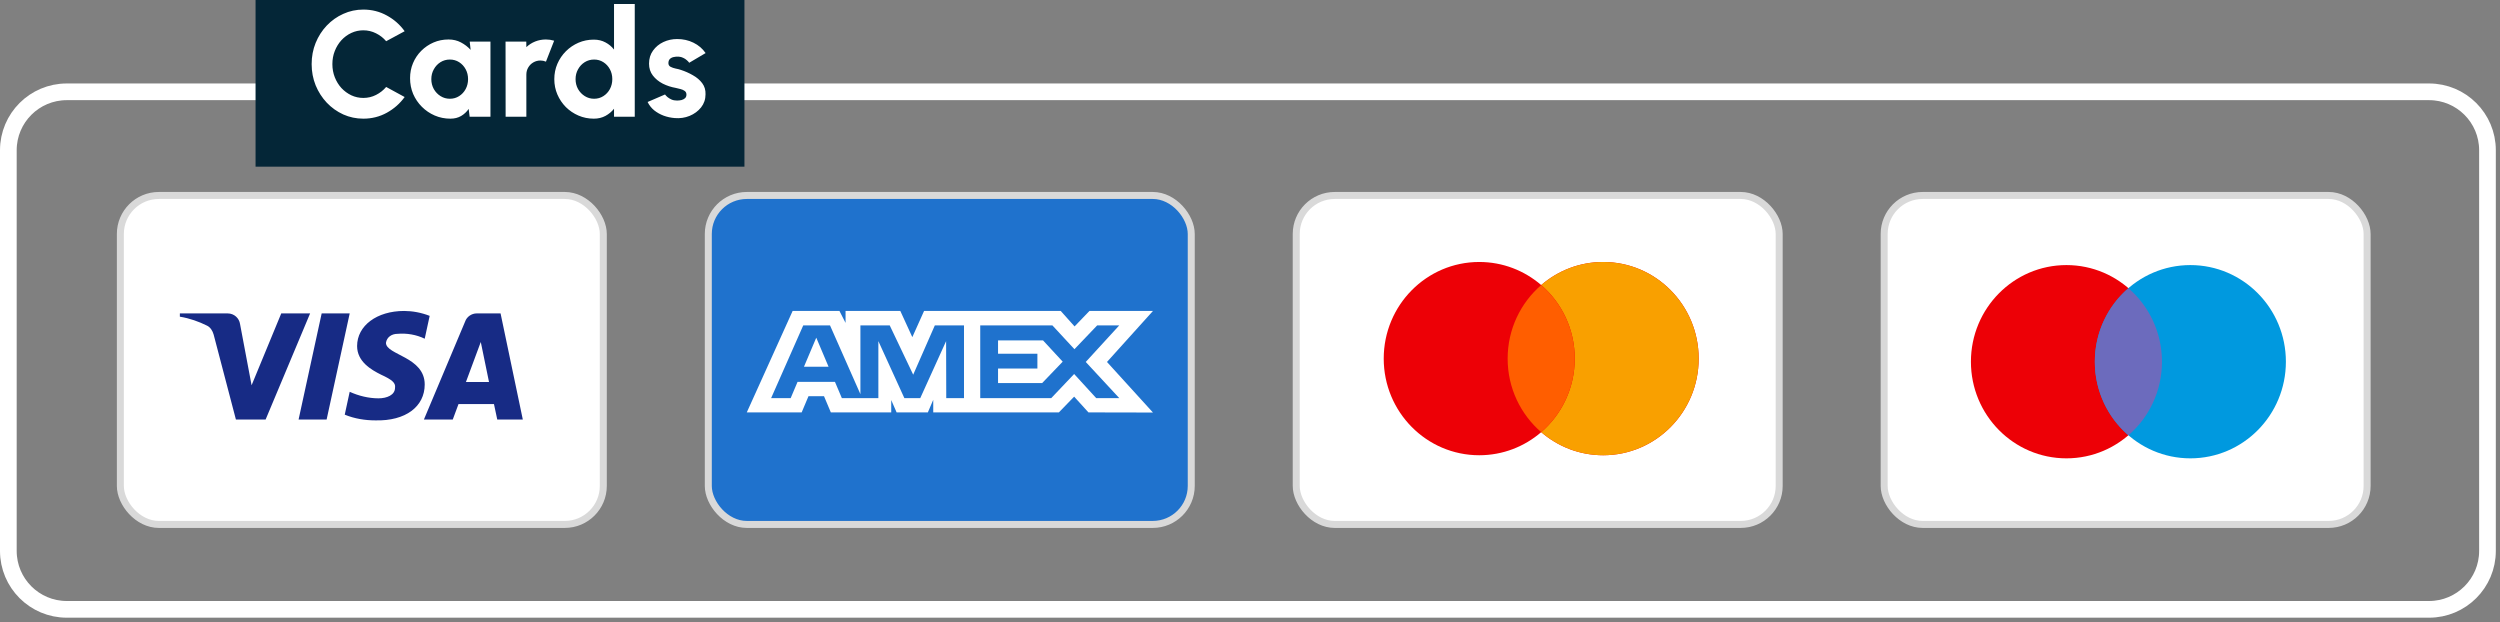
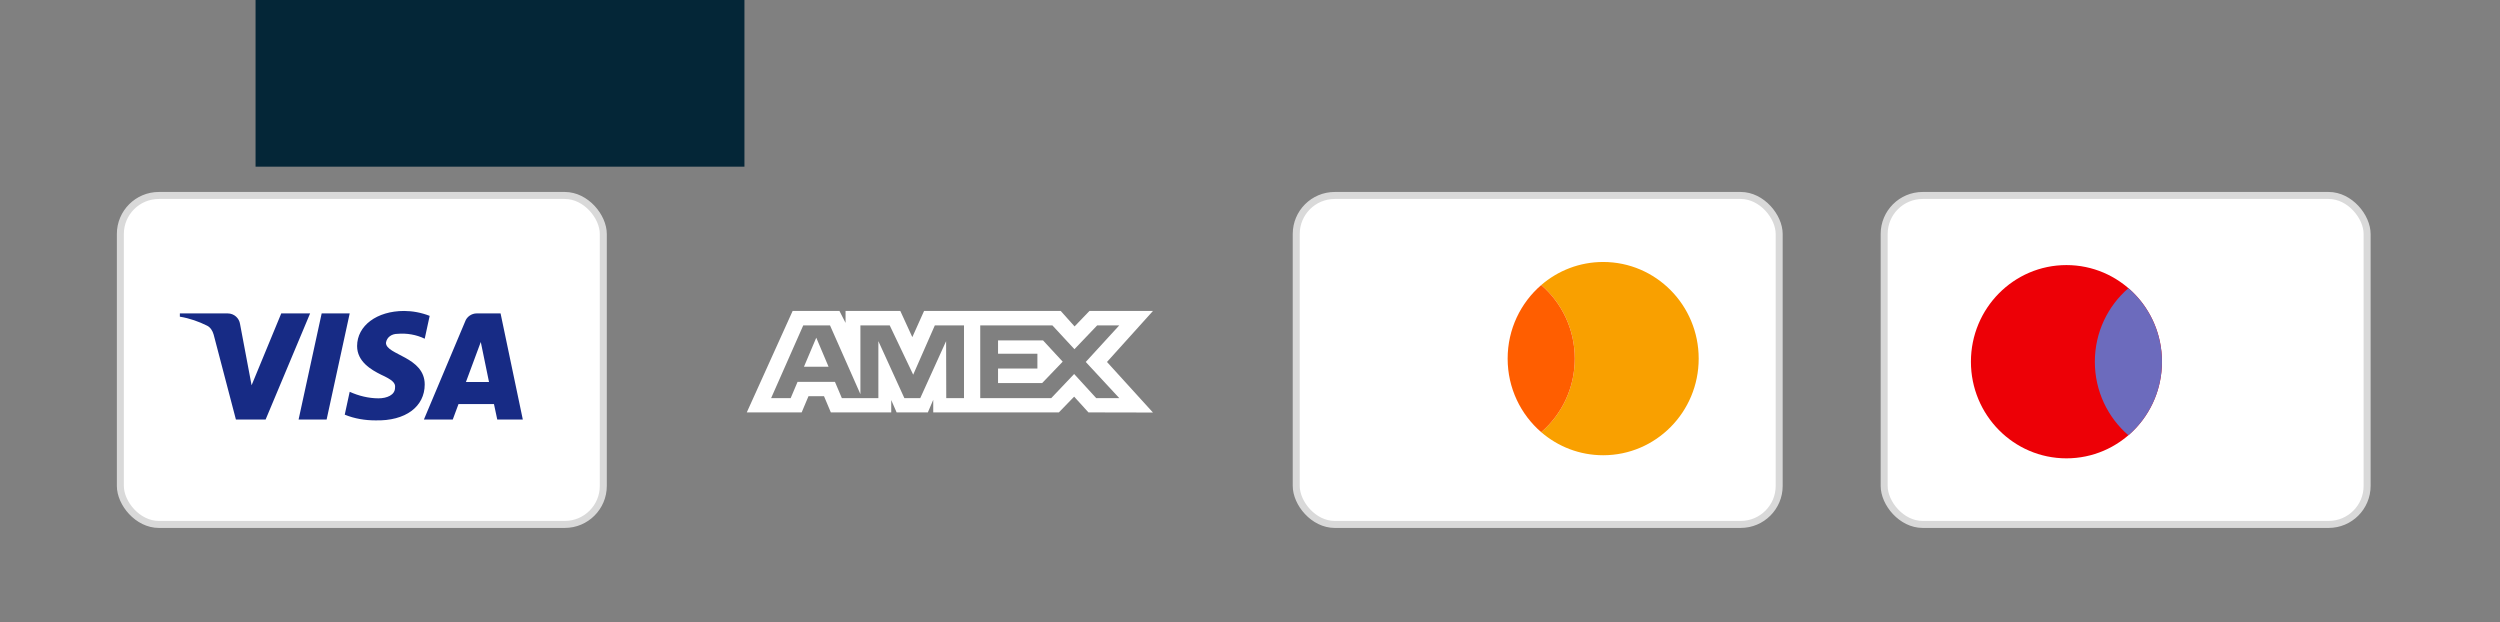
<svg xmlns="http://www.w3.org/2000/svg" width="225" height="56" viewBox="0 0 225 56" fill="none">
  <rect x="0" y="0" width="225" height="56" fill="#808080" stroke="none" />
-   <path d="M0.751 13.522C0.751 10.617 3.106 8.263 6.01 8.263H218.614C221.519 8.263 223.873 10.617 223.873 13.522V49.582C223.873 52.486 221.519 54.841 218.614 54.841H6.01C3.106 54.841 0.751 52.486 0.751 49.582V13.522Z" stroke="white" stroke-width="1.502" />
  <rect x="10.832" y="17.592" width="43.465" height="29.607" rx="3.465" fill="white" stroke="#D9D9D9" stroke-width="0.63" />
  <path fill-rule="evenodd" clip-rule="evenodd" d="M23.904 37.761H21.233L19.23 30.118C19.134 29.767 18.933 29.456 18.636 29.31C17.895 28.942 17.078 28.648 16.187 28.501V28.207H20.49C21.084 28.207 21.53 28.648 21.604 29.162L22.643 34.674L25.313 28.207H27.91L23.904 37.761ZM29.395 37.761H26.872L28.95 28.207H31.473L29.395 37.761ZM34.736 30.853C34.811 30.339 35.256 30.045 35.776 30.045C36.592 29.971 37.482 30.119 38.224 30.485L38.67 28.428C37.927 28.134 37.111 27.986 36.37 27.986C33.921 27.986 32.139 29.31 32.139 31.146C32.139 32.544 33.401 33.277 34.292 33.719C35.256 34.16 35.627 34.454 35.553 34.895C35.553 35.556 34.811 35.85 34.069 35.85C33.179 35.85 32.288 35.63 31.472 35.262L31.027 37.32C31.918 37.687 32.882 37.834 33.773 37.834C36.518 37.907 38.224 36.585 38.224 34.601C38.224 32.102 34.736 31.955 34.736 30.853V30.853ZM47.054 37.761L45.051 28.207H42.899C42.453 28.207 42.008 28.501 41.86 28.942L38.15 37.761H40.747L41.266 36.365H44.457L44.754 37.761H47.054ZM43.27 30.779L44.011 34.38H41.934L43.27 30.779Z" fill="#172B85" />
-   <rect x="63.747" y="17.592" width="43.465" height="29.607" rx="3.465" fill="#1F72CD" stroke="#D9D9D9" stroke-width="0.63" />
  <path fill-rule="evenodd" clip-rule="evenodd" d="M71.337 27.986L67.211 37.116H72.15L72.763 35.66H74.162L74.775 37.116H80.211V36.005L80.695 37.116H83.507L83.992 35.982V37.116H95.298L96.673 35.698L97.96 37.116L103.767 37.128L99.629 32.577L103.767 27.986H98.05L96.712 29.378L95.465 27.986H83.166L82.109 30.343L81.028 27.986H76.1V29.06L75.552 27.986H71.337ZM88.221 29.283H94.713L96.699 31.428L98.749 29.283H100.735L97.718 32.576L100.735 35.83H98.659L96.673 33.66L94.613 35.83H88.221V29.283ZM89.824 31.835V30.639V30.638H93.875L95.643 32.55L93.797 34.473H89.824V33.168H93.366V31.835H89.824ZM72.293 29.283H74.7L77.437 35.474V29.283H80.074L82.188 33.722L84.136 29.283H86.76V35.834H85.163L85.15 30.701L82.822 35.834H81.394L79.053 30.701V35.834H75.768L75.145 34.366H71.781L71.16 35.833H69.4L72.293 29.283ZM72.356 33.008L73.464 30.392L74.571 33.008H72.356Z" fill="white" />
  <rect x="116.661" y="17.592" width="43.465" height="29.607" rx="3.465" fill="white" stroke="#D9D9D9" stroke-width="0.63" />
-   <path fill-rule="evenodd" clip-rule="evenodd" d="M138.709 38.894C137.207 40.19 135.26 40.972 133.132 40.972C128.384 40.972 124.535 37.078 124.535 32.275C124.535 27.472 128.384 23.578 133.132 23.578C135.26 23.578 137.207 24.36 138.709 25.656C140.21 24.36 142.157 23.578 144.285 23.578C149.033 23.578 152.882 27.472 152.882 32.275C152.882 37.078 149.033 40.972 144.285 40.972C142.157 40.972 140.21 40.19 138.709 38.894Z" fill="#ED0006" />
  <path fill-rule="evenodd" clip-rule="evenodd" d="M138.709 38.894C140.557 37.299 141.729 34.925 141.729 32.275C141.729 29.624 140.557 27.251 138.709 25.656C140.21 24.36 142.157 23.578 144.285 23.578C149.033 23.578 152.882 27.472 152.882 32.275C152.882 37.078 149.033 40.972 144.285 40.972C142.157 40.972 140.21 40.19 138.709 38.894Z" fill="#F9A000" />
  <path fill-rule="evenodd" clip-rule="evenodd" d="M138.709 38.895C140.557 37.3 141.729 34.926 141.729 32.276C141.729 29.625 140.557 27.251 138.709 25.656C136.86 27.251 135.688 29.625 135.688 32.276C135.688 34.926 136.86 37.3 138.709 38.895Z" fill="#FF5E00" />
  <rect x="169.575" y="17.592" width="43.465" height="29.607" rx="3.465" fill="white" stroke="#D9D9D9" stroke-width="0.63" />
  <path d="M194.577 32.554C194.577 37.357 190.728 41.251 185.98 41.251C181.232 41.251 177.383 37.357 177.383 32.554C177.383 27.751 181.232 23.857 185.98 23.857C190.728 23.857 194.577 27.751 194.577 32.554Z" fill="#ED0006" />
-   <path d="M205.73 32.554C205.73 37.357 201.881 41.251 197.133 41.251C192.385 41.251 188.536 37.357 188.536 32.554C188.536 27.751 192.385 23.857 197.133 23.857C201.881 23.857 205.73 27.751 205.73 32.554Z" fill="#0099DF" />
  <path fill-rule="evenodd" clip-rule="evenodd" d="M191.556 39.176C193.405 37.581 194.577 35.207 194.577 32.557C194.577 29.906 193.405 27.533 191.556 25.938C189.708 27.533 188.536 29.906 188.536 32.557C188.536 35.207 189.708 37.581 191.556 39.176Z" fill="#6C6BBD" />
  <rect width="44" height="15" transform="translate(23)" fill="#042637" />
-   <path d="M32.7 10.68C32.06 10.68 31.458 10.553 30.895 10.301C30.331 10.044 29.835 9.69 29.407 9.24C28.983 8.789 28.65 8.268 28.407 7.678C28.168 7.083 28.048 6.447 28.048 5.771C28.048 5.09 28.168 4.455 28.407 3.864C28.65 3.269 28.983 2.749 29.407 2.302C29.835 1.852 30.331 1.5 30.895 1.248C31.458 0.991 32.06 0.862 32.7 0.862C33.466 0.862 34.172 1.04 34.816 1.396C35.461 1.748 35.995 2.219 36.419 2.81L34.755 3.709C34.503 3.411 34.199 3.175 33.843 2.999C33.486 2.819 33.106 2.728 32.7 2.728C32.317 2.728 31.956 2.807 31.618 2.965C31.28 3.123 30.983 3.341 30.726 3.621C30.473 3.9 30.275 4.223 30.131 4.588C29.986 4.953 29.914 5.347 29.914 5.771C29.914 6.19 29.986 6.585 30.131 6.954C30.275 7.319 30.473 7.642 30.726 7.921C30.983 8.196 31.28 8.415 31.618 8.577C31.956 8.735 32.317 8.814 32.7 8.814C33.11 8.814 33.491 8.723 33.843 8.543C34.199 8.363 34.503 8.124 34.755 7.826L36.419 8.732C35.995 9.318 35.461 9.789 34.816 10.146C34.172 10.502 33.466 10.68 32.7 10.68ZM42.275 3.743H44.141V10.504H42.268L42.18 9.801C42.004 10.062 41.779 10.274 41.504 10.436C41.229 10.599 40.906 10.68 40.537 10.68C40.032 10.68 39.561 10.585 39.124 10.396C38.687 10.206 38.301 9.945 37.968 9.611C37.634 9.278 37.373 8.892 37.183 8.455C36.998 8.014 36.906 7.54 36.906 7.035C36.906 6.553 36.994 6.102 37.17 5.683C37.346 5.264 37.593 4.894 37.913 4.574C38.233 4.254 38.601 4.004 39.016 3.824C39.435 3.643 39.886 3.553 40.368 3.553C40.782 3.553 41.154 3.641 41.483 3.817C41.817 3.993 42.108 4.216 42.356 4.486L42.275 3.743ZM40.489 8.888C40.796 8.888 41.073 8.809 41.321 8.651C41.569 8.494 41.765 8.282 41.909 8.016C42.054 7.745 42.126 7.448 42.126 7.123C42.126 6.794 42.054 6.497 41.909 6.231C41.765 5.965 41.569 5.753 41.321 5.595C41.073 5.437 40.796 5.359 40.489 5.359C40.178 5.359 39.897 5.437 39.644 5.595C39.392 5.753 39.191 5.967 39.043 6.238C38.894 6.503 38.819 6.799 38.819 7.123C38.819 7.448 38.894 7.745 39.043 8.016C39.196 8.282 39.399 8.494 39.651 8.651C39.904 8.809 40.183 8.888 40.489 8.888ZM45.506 10.504L45.499 3.743H47.365L47.372 4.243C47.597 4.027 47.861 3.858 48.163 3.736C48.47 3.614 48.792 3.553 49.13 3.553C49.378 3.553 49.626 3.589 49.874 3.662L49.137 5.548C48.974 5.48 48.81 5.446 48.643 5.446C48.409 5.446 48.195 5.503 48.001 5.616C47.807 5.728 47.654 5.881 47.541 6.075C47.428 6.265 47.372 6.479 47.372 6.718V10.504H45.506ZM55.262 0.362H57.128V10.504H55.262V9.787C55.055 10.049 54.798 10.263 54.492 10.43C54.185 10.596 53.836 10.68 53.444 10.68C52.952 10.68 52.492 10.587 52.064 10.402C51.636 10.218 51.257 9.963 50.928 9.638C50.604 9.309 50.349 8.931 50.164 8.503C49.98 8.074 49.887 7.615 49.887 7.123C49.887 6.632 49.98 6.172 50.164 5.744C50.349 5.316 50.604 4.939 50.928 4.615C51.257 4.286 51.636 4.029 52.064 3.844C52.492 3.659 52.952 3.567 53.444 3.567C53.836 3.567 54.185 3.65 54.492 3.817C54.798 3.979 55.055 4.193 55.262 4.459V0.362ZM53.471 8.888C53.777 8.888 54.054 8.809 54.302 8.651C54.55 8.494 54.746 8.282 54.891 8.016C55.035 7.745 55.107 7.448 55.107 7.123C55.107 6.794 55.035 6.497 54.891 6.231C54.746 5.965 54.55 5.753 54.302 5.595C54.054 5.437 53.777 5.359 53.471 5.359C53.16 5.359 52.878 5.437 52.625 5.595C52.373 5.753 52.172 5.967 52.024 6.238C51.875 6.503 51.801 6.799 51.801 7.123C51.801 7.448 51.875 7.745 52.024 8.016C52.177 8.282 52.38 8.494 52.632 8.651C52.885 8.809 53.164 8.888 53.471 8.888ZM60.725 10.626C60.378 10.599 60.044 10.526 59.724 10.409C59.404 10.287 59.118 10.125 58.866 9.922C58.618 9.715 58.424 9.467 58.284 9.179L59.853 8.503C59.903 8.575 59.977 8.654 60.076 8.739C60.175 8.82 60.295 8.892 60.434 8.956C60.579 9.019 60.745 9.05 60.935 9.05C61.075 9.05 61.21 9.034 61.34 9.003C61.471 8.967 61.577 8.911 61.658 8.834C61.739 8.753 61.78 8.647 61.78 8.516C61.78 8.372 61.728 8.261 61.624 8.185C61.521 8.108 61.395 8.052 61.246 8.016C61.102 7.975 60.962 7.941 60.827 7.914C60.412 7.842 60.02 7.714 59.65 7.529C59.285 7.34 58.987 7.096 58.758 6.799C58.528 6.501 58.413 6.145 58.413 5.73C58.413 5.275 58.532 4.883 58.771 4.554C59.01 4.22 59.321 3.964 59.704 3.783C60.087 3.603 60.502 3.513 60.948 3.513C61.476 3.513 61.965 3.623 62.415 3.844C62.866 4.065 63.229 4.376 63.504 4.777L62.03 5.649C61.971 5.564 61.895 5.483 61.8 5.406C61.71 5.325 61.604 5.257 61.482 5.203C61.365 5.144 61.239 5.111 61.104 5.102C60.928 5.088 60.768 5.099 60.624 5.135C60.48 5.167 60.364 5.228 60.279 5.318C60.198 5.408 60.157 5.53 60.157 5.683C60.157 5.832 60.222 5.942 60.353 6.014C60.484 6.082 60.635 6.134 60.806 6.17C60.977 6.201 61.129 6.24 61.259 6.285C61.651 6.411 62.019 6.573 62.361 6.772C62.708 6.966 62.988 7.204 63.2 7.488C63.412 7.772 63.511 8.106 63.497 8.489C63.497 8.935 63.364 9.327 63.098 9.666C62.832 9.999 62.488 10.254 62.064 10.43C61.645 10.601 61.198 10.666 60.725 10.626Z" fill="white" />
</svg>